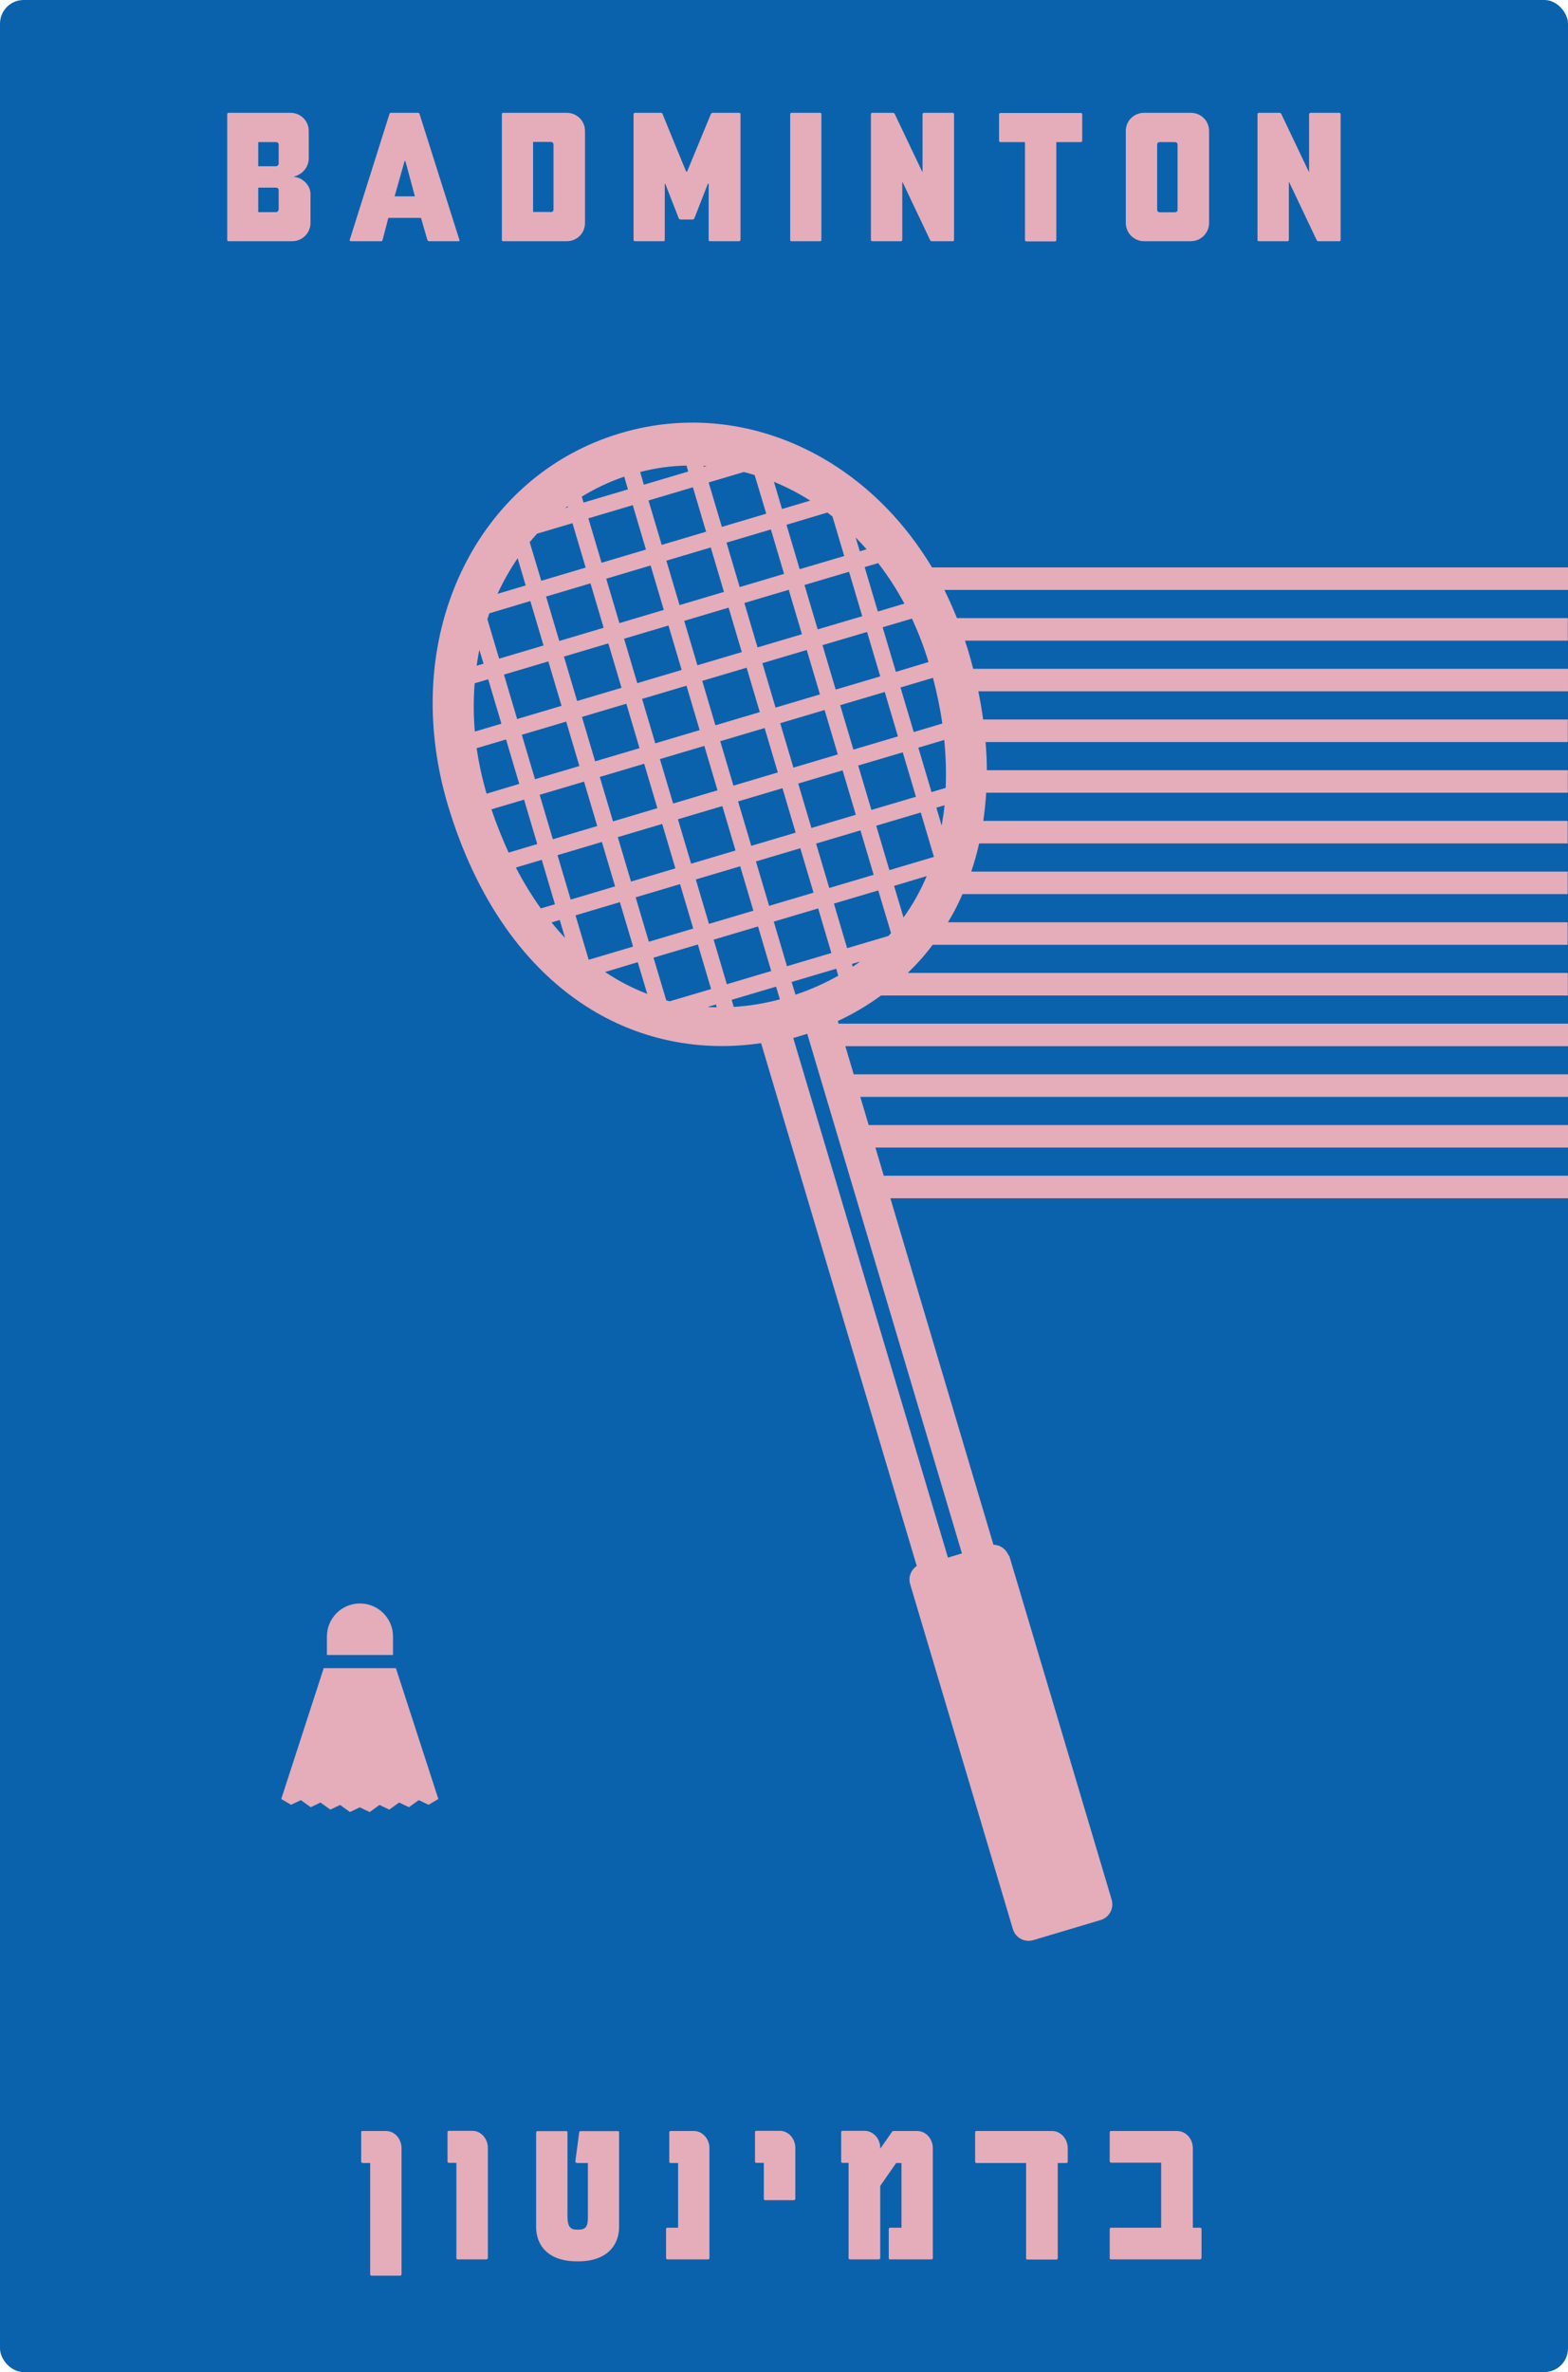
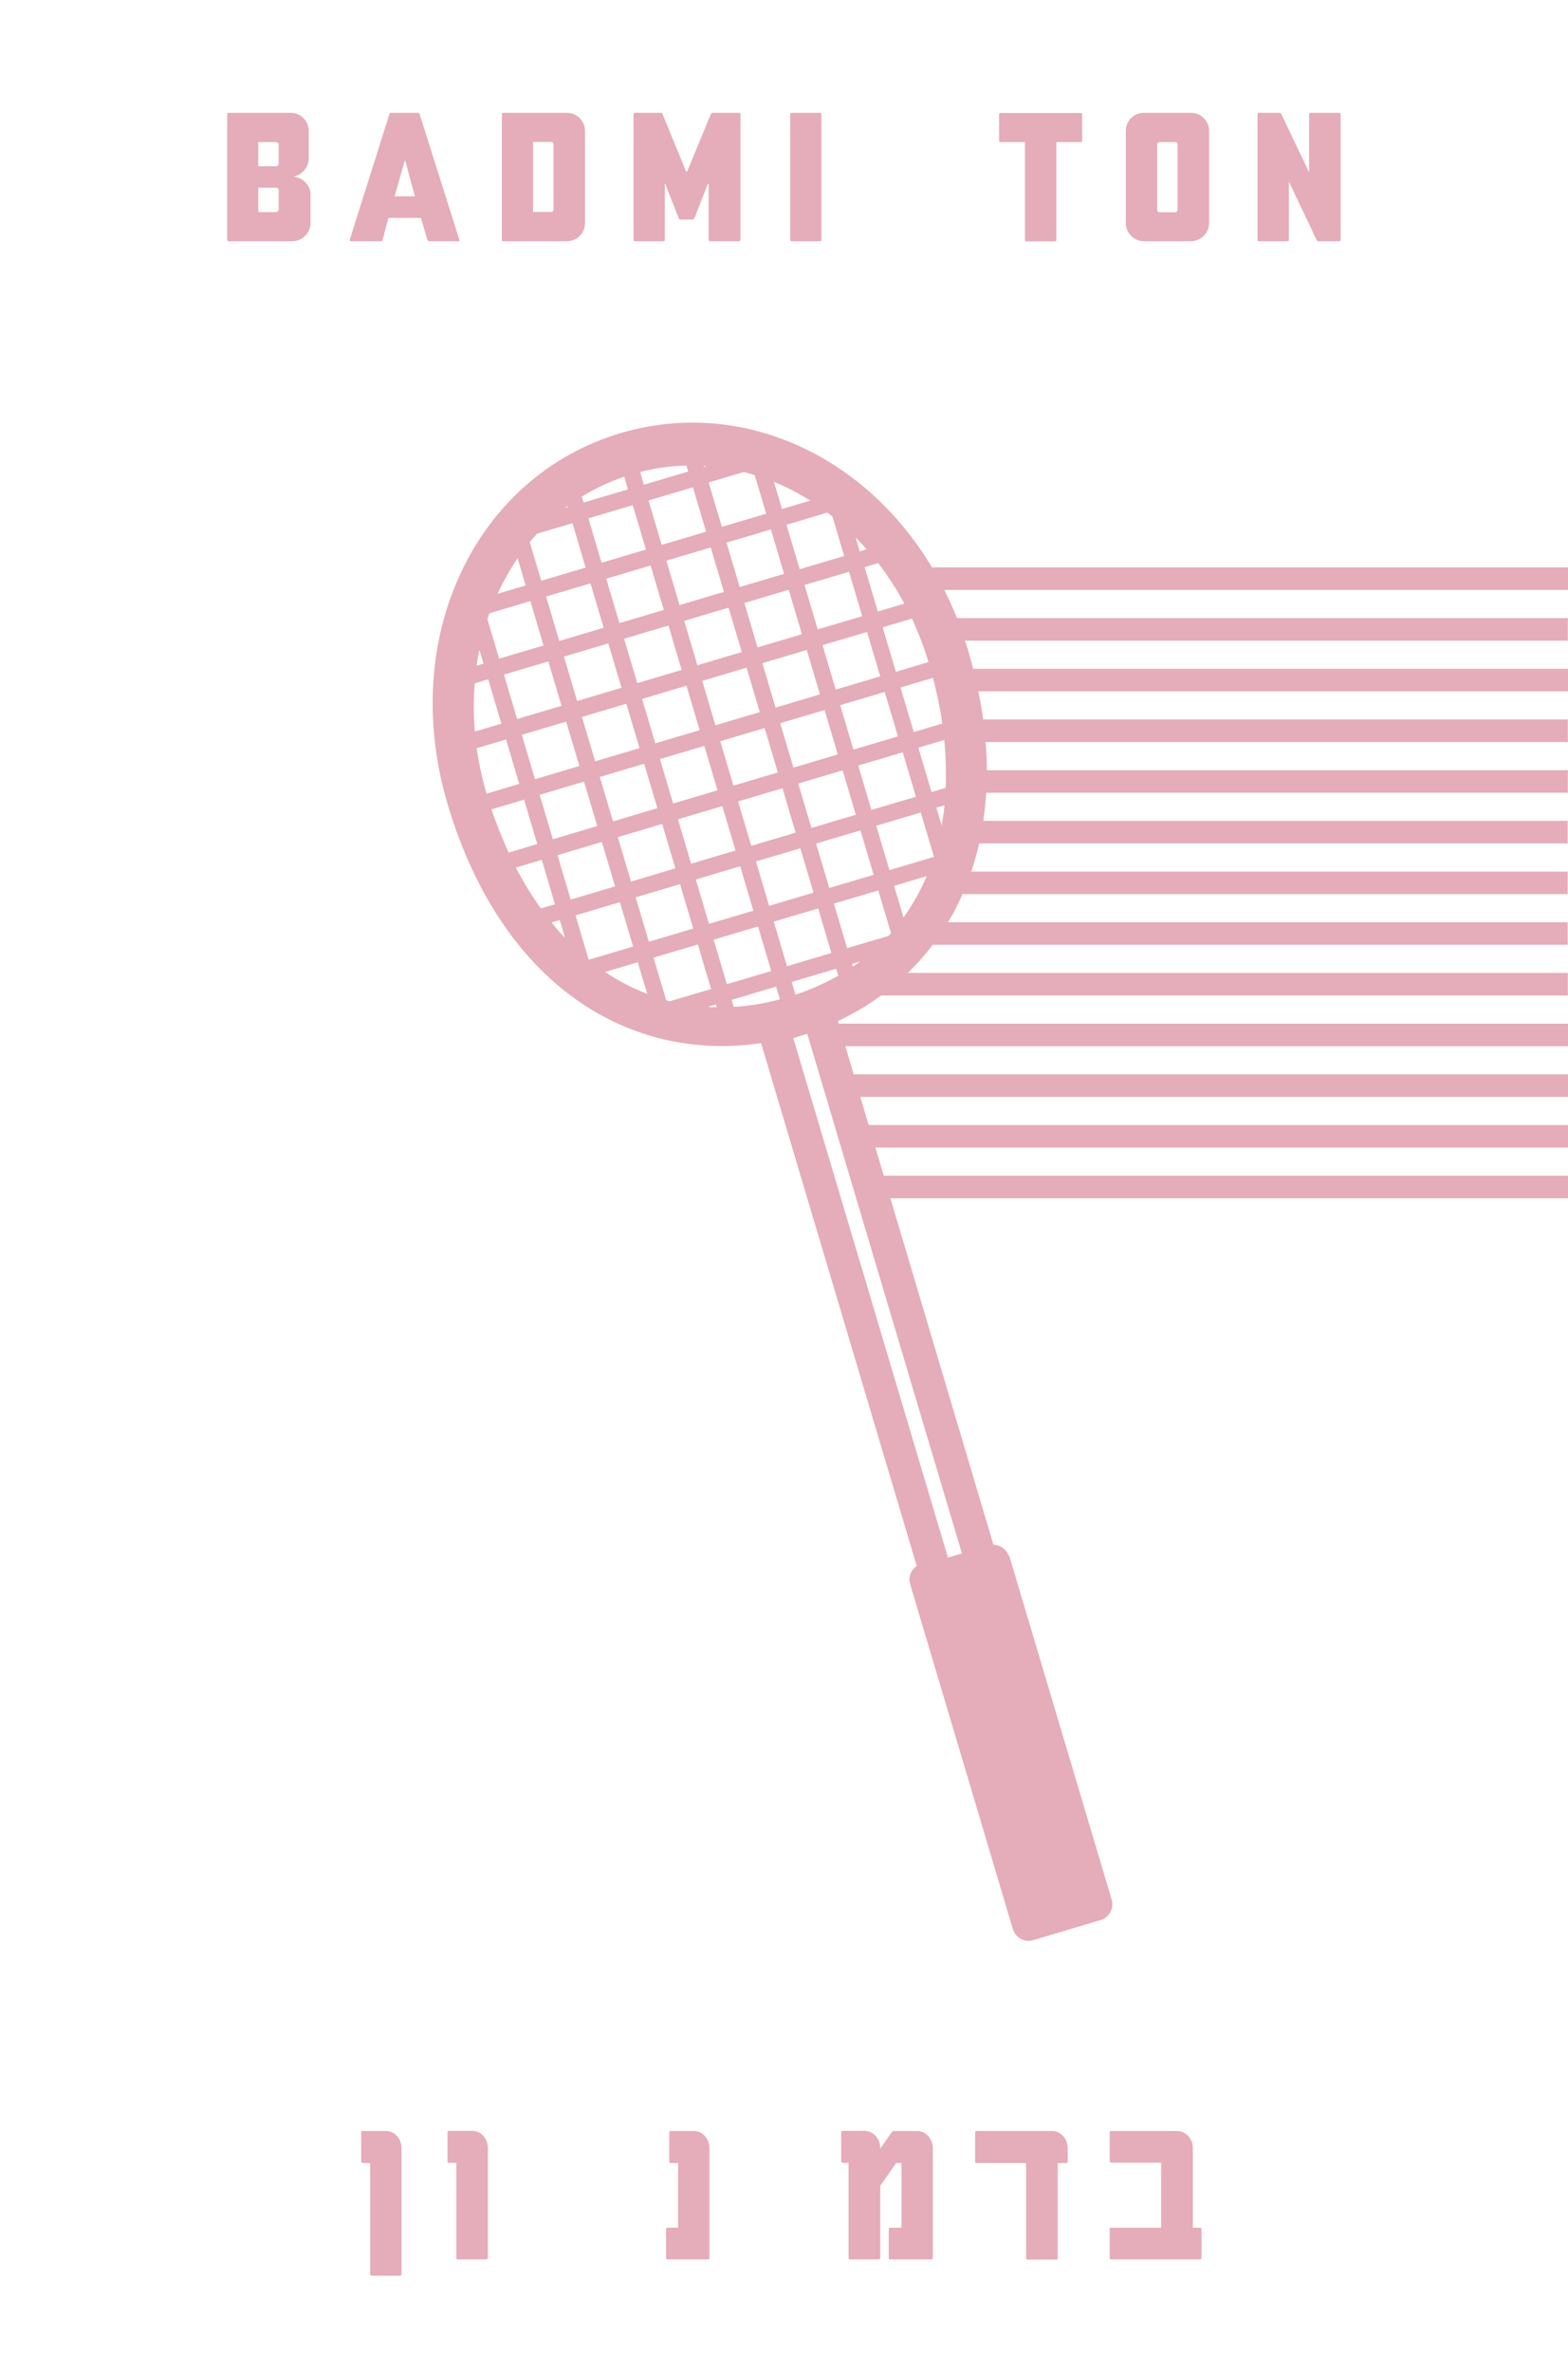
<svg xmlns="http://www.w3.org/2000/svg" id="Layer_1" viewBox="0 0 97.51 147.4">
  <defs>
    <style>
      .cls-1 {
        fill: #e5acba;
      }

      .cls-2 {
        fill: #0a62ac;
      }
    </style>
  </defs>
-   <rect class="cls-2" width="97.51" height="147.4" rx="1.47" ry="1.47" />
  <g>
    <g>
      <g>
        <path class="cls-1" d="M19.31,13.85c0,.63-.51,1.14-1.14,1.14h-3.97s-.07-.02-.07-.07v-7.84s.02-.07.07-.07h3.86c.63,0,1.14.49,1.14,1.13v1.7c0,.56-.41,1.01-.92,1.13v.02c.51.03,1.03.51,1.03,1.07v1.79ZM17.33,8.99c0-.09-.07-.16-.16-.16h-1.11v1.5h1.11c.09,0,.16-.09.16-.16v-1.19ZM17.33,11.82c0-.09-.07-.16-.16-.16h-1.11v1.52h1.11c.09,0,.16-.09.16-.16v-1.2Z" />
        <path class="cls-1" d="M28.59,14.91s-.02.08-.06.08h-1.86s-.08-.03-.09-.07l-.4-1.38h-2.03l-.36,1.38s-.02.07-.07.07h-1.92s-.07-.03-.05-.09l2.47-7.82s.02-.07.07-.07h1.73s.06.02.07.07l2.48,7.83ZM25.8,12.2l-.59-2.19h-.05l-.62,2.19h1.25Z" />
        <path class="cls-1" d="M31.27,14.99s-.06-.02-.06-.07v-7.84s.01-.07.06-.07h3.97c.63,0,1.14.49,1.14,1.13v5.72c0,.64-.51,1.13-1.14,1.13h-3.97ZM34.26,13.18c.09,0,.16-.07.16-.16v-4.04c0-.09-.07-.16-.16-.16h-1.11v4.35h1.11Z" />
        <path class="cls-1" d="M44.21,7.08s.06-.07.08-.07h1.69s.07.02.07.07v7.84s-.05.07-.07.07h-1.84s-.07-.02-.07-.07v-3.5h-.05l-.84,2.15s-.05.07-.09.07h-.79s-.08-.03-.09-.07l-.84-2.15h-.03v3.5s-.01.07-.06.07h-1.81s-.07-.02-.07-.07v-7.84s.02-.07.07-.07h1.64c.06,0,.08.03.1.09.48,1.19.97,2.37,1.46,3.56h.06l1.48-3.58Z" />
        <path class="cls-1" d="M51.08,14.92s-.01.07-.06.07h-1.81s-.07-.02-.07-.07v-7.84s.02-.07.07-.07h1.81s.06.02.06.07v7.84Z" />
-         <path class="cls-1" d="M59.34,14.92s-.05.07-.07.07h-1.35s-.07-.03-.08-.07l-1.71-3.6h-.02v3.6s-.02.07-.07.07h-1.81s-.07-.02-.07-.07v-7.84s.02-.07.07-.07h1.32s.08.03.09.07l1.71,3.59h.02v-3.59s.05-.07.06-.07h1.83s.07.02.07.07v7.84Z" />
        <path class="cls-1" d="M67.3,8.76s-.03.07-.07.07h-1.54v6.1s-.02.07-.07.07h-1.81s-.07-.02-.07-.07v-6.1h-1.54s-.07-.02-.07-.07v-1.67s.03-.07.07-.07h5.03s.07.02.07.07v1.67Z" />
        <path class="cls-1" d="M75.19,13.85c0,.63-.51,1.14-1.14,1.14h-2.9c-.63,0-1.14-.51-1.14-1.14v-5.71c0-.64.51-1.13,1.14-1.13h2.9c.63,0,1.14.49,1.14,1.13v5.71ZM72.12,8.83c-.09,0-.16.06-.16.16v4.04c0,.1.07.16.16.16h.95c.09,0,.16-.06.16-.16v-4.04c0-.1-.07-.16-.16-.16h-.95Z" />
        <path class="cls-1" d="M83.38,14.92s-.05.07-.07.07h-1.35s-.07-.03-.08-.07l-1.71-3.6h-.02v3.6s-.02.07-.07.07h-1.81s-.07-.02-.07-.07v-7.84s.02-.07.07-.07h1.32s.08.03.09.07l1.71,3.59h.02v-3.59s.05-.07.06-.07h1.83s.07.02.07.07v7.84Z" />
      </g>
      <g>
        <path class="cls-1" d="M24.97,141.34s-.03.07-.07.07h-1.82s-.06-.03-.06-.07v-6.93h-.49s-.07-.05-.07-.07v-1.86s.02-.06.07-.06h1.47c.55,0,.97.49.97,1.07v7.84Z" />
        <path class="cls-1" d="M30.27,140.4h-1.82s-.07-.02-.07-.07v-5.93h-.48s-.07-.02-.07-.07v-1.85s.02-.07.07-.07h1.47c.55,0,.97.49.97,1.07v6.84s-.03.07-.07.07Z" />
-         <path class="cls-1" d="M35.85,134.4s-.08-.03-.07-.1l.24-1.8s.02-.07.07-.07h2.34c.06,0,.07.03.07.07v5.88c0,1.16-.78,2.14-2.54,2.14h-.08c-1.78,0-2.54-.98-2.54-2.14v-5.88s.02-.07.08-.07h1.8c.06,0,.07.03.07.07v5.2c0,.54.1.85.57.85h.13c.55,0,.57-.36.57-.85v-3.29h-.7Z" />
        <path class="cls-1" d="M44.12,140.33s-.02.07-.07.07h-2.56s-.07-.02-.07-.07v-1.83s.02-.07.07-.07h.68v-4.02h-.48s-.07-.02-.07-.07v-1.85s.02-.07.07-.07h1.47c.52,0,.96.49.96,1.07v6.84Z" />
-         <path class="cls-1" d="M49.39,136.72h-1.82s-.07-.02-.07-.06v-2.26h-.48s-.07-.02-.07-.07v-1.85s.02-.07.07-.07h1.47c.55,0,.97.49.97,1.07v3.17s-.03.06-.07.06Z" />
        <path class="cls-1" d="M55.57,132.42h1.47c.54,0,.97.49.97,1.07v6.84s-.02.07-.07.07h-2.6s-.07-.02-.07-.07v-1.83s.03-.07.07-.07h.72v-4.02h-.33l-.99,1.42v4.5s-.05.07-.07.07h-1.83s-.07-.02-.07-.07v-5.93h-.39s-.07-.02-.07-.07v-1.85s.02-.07.07-.07h1.38c.56,0,.98.51.98,1.05v.06c.57-.81.74-1.06.74-1.06.02-.03.05-.04.09-.04Z" />
        <path class="cls-1" d="M66.4,134.34s-.02.07-.07.07h-.55v5.93s-.03.07-.07.07h-1.83s-.07-.02-.07-.07v-5.93h-3.1s-.07-.02-.07-.07v-1.85s.02-.07.07-.07h4.71c.55,0,.98.49.98,1.07v.84Z" />
        <path class="cls-1" d="M74.71,140.33s-.02.07-.07.07h-5.56s-.07-.02-.07-.07v-1.83s.02-.07.07-.07h3.13v-4.04h-3.13s-.07-.05-.07-.07v-1.83s.02-.07.06-.07h4.13c.55,0,.98.49.98,1.07v4.94h.47s.07.02.07.07v1.83Z" />
      </g>
    </g>
    <g>
-       <path class="cls-1" d="M22.38,99.64c-1.13,0-2.05.92-2.05,2.05v1.15h4.11v-1.15c0-1.13-.92-2.05-2.05-2.05ZM22.38,112.31l.61.29.61-.44.61.29.61-.44.61.29.61-.44.61.29.61-.36-2.64-8.13h-4.49l-2.64,8.13.61.36.61-.29.61.44.61-.29.61.44.61-.29.61.44.61-.29Z" />
      <path class="cls-1" d="M62.74,96.72c-.13-.44-.53-.72-.96-.73l-6.41-21.53h42.14v-1.4h-42.55l-.52-1.75h43.07v-1.4h-43.49l-.52-1.75h44.01v-1.4h-44.42l-.52-1.75h44.94v-1.4h-45.36l-.05-.16c.96-.45,1.86-.98,2.69-1.59h42.71v-1.4h-41.05c.56-.54,1.08-1.12,1.55-1.75h39.49v-1.4h-38.54c.26-.43.5-.86.71-1.32.07-.14.13-.28.19-.43h37.64v-1.4h-37.09c.19-.57.36-1.15.49-1.75h36.6v-1.4h-36.34c.08-.57.14-1.15.18-1.75h36.17v-1.4h-36.13c0-.57-.03-1.16-.08-1.75h36.21v-1.4h-36.36c-.08-.58-.18-1.16-.3-1.75h36.67v-1.4h-36.99c-.1-.39-.21-.79-.33-1.19-.06-.19-.12-.37-.18-.56h37.49v-1.4h-37.99c-.24-.6-.5-1.18-.78-1.75h38.78v-1.4h-39.55c-1.63-2.72-3.81-4.97-6.39-6.55-4.02-2.45-8.63-3.09-12.99-1.79-4.36,1.3-7.87,4.35-9.89,8.61-2.04,4.3-2.34,9.43-.85,14.46,1.74,5.84,4.84,10.26,8.96,12.76,3.16,1.92,6.83,2.62,10.53,2.07l9.68,32.49c-.36.24-.54.7-.41,1.13l6.39,21.44c.16.54.73.84,1.27.68l4.19-1.25c.54-.16.84-.73.68-1.27l-6.39-21.44ZM57.93,49.22l-.82-2.76,1.61-.48c.1,1.03.13,2.02.09,2.98l-.88.26ZM58.74,50.04c-.04.43-.11.85-.18,1.26l-.33-1.11.51-.15ZM58.07,53.25l-2.76.82-.82-2.76,2.77-.82.82,2.76h0ZM54.19,50.33l-.82-2.76,2.77-.82.82,2.76-2.77.82ZM56.82,45.48l-.82-2.76,2.02-.6c.25.97.45,1.91.58,2.84l-1.78.53ZM55.71,41.74l-.82-2.76,1.82-.54c.4.86.75,1.76,1.03,2.7l-2.03.61ZM55.02,43l.82,2.76-2.77.82-.82-2.76,2.77-.82ZM51.97,42.85l-.82-2.76,2.77-.82.82,2.76-2.77.82ZM51.28,44.12l.82,2.76-2.76.82-.82-2.76,2.76-.82ZM48.23,43.97l-.82-2.76,2.76-.82.82,2.76-2.76.82ZM48.37,48l-2.76.82-.82-2.76,2.76-.82.82,2.76ZM47.11,40.23l-.82-2.76,2.76-.82.82,2.76-2.76.82ZM46.43,41.49l.82,2.76-2.76.82-.82-2.76,2.76-.82ZM43.37,41.34l-.82-2.76,2.76-.82.82,2.76-2.76.82ZM43.51,45.37l-2.76.82-.82-2.76,2.76-.82.82,2.76ZM42.26,37.6l-.82-2.76,2.76-.82.82,2.76-2.76.82ZM41.57,38.87l.82,2.76-2.76.82-.82-2.76,2.76-.82ZM38.52,38.72l-.82-2.76,2.76-.82.82,2.76-2.76.82ZM37.83,39.98l.82,2.76-2.76.82-.82-2.76,2.76-.82ZM34.78,39.83l-.82-2.76,2.76-.82.82,2.76-2.76.82ZM34.1,41.1l.82,2.76-2.76.82-.82-2.76,2.76-.82ZM35.21,44.84l.82,2.76-2.76.82-.82-2.76,2.76-.82ZM36.32,48.57l.82,2.76-2.76.82-.82-2.76,2.76-.82ZM37.01,47.31l-.82-2.76,2.76-.82.82,2.76-2.76.82ZM40.06,47.46l.82,2.76-2.76.82-.82-2.76,2.76-.82ZM41.18,51.2l.82,2.76-2.76.82-.82-2.76,2.76-.82ZM41.86,49.93l-.82-2.76,2.76-.82.82,2.76-2.76.82ZM44.92,50.09l.82,2.76-2.76.82-.82-2.76,2.76-.82ZM46.03,53.83l.82,2.76-2.76.82-.82-2.76,2.76-.82ZM46.72,52.56l-.82-2.76,2.76-.82.82,2.76-2.76.82ZM49.77,52.71l.82,2.76-2.76.82-.82-2.76,2.76-.82ZM50.46,51.45l-.82-2.76,2.76-.82.82,2.76-2.76.82ZM53.51,51.6l.82,2.76-2.76.82-.82-2.76,2.76-.82ZM54.62,55.34l.79,2.64c-.05.06-.11.12-.16.18l-2.57.76-.82-2.77,2.76-.82ZM53.03,60.07l-.05-.17.51-.15c-.15.11-.3.22-.46.32ZM56.19,57.02l-.59-1.97,2.03-.61c-.39.92-.87,1.78-1.45,2.58ZM56.24,37.51l-1.65.49-.82-2.76.84-.25c.6.78,1.15,1.62,1.63,2.52ZM53.9,34.13l-.43.13-.26-.86c.23.23.46.48.68.73ZM53.62,38.29l-2.77.82-.82-2.76,2.77-.82.82,2.76ZM51.77,32.1l.73,2.45-2.77.82-.82-2.76,2.54-.76c.11.08.22.17.32.25ZM50.38,31.11l-1.75.52-.5-1.69c.78.32,1.53.71,2.26,1.17ZM48.76,35.66l-2.76.82-.82-2.76,2.76-.82.82,2.77ZM46.25,29.33c.23.06.45.12.68.19l.72,2.4-2.76.82-.82-2.76,2.19-.65ZM43.94,28.96l-.17.05-.02-.06c.06,0,.13,0,.19.01ZM43.91,33.04l-2.76.82-.82-2.76,2.76-.82.82,2.76ZM42.69,28.93l.11.37-2.76.82-.23-.79c.96-.25,1.93-.38,2.89-.4ZM40.17,34.15l-2.76.82-.82-2.76,2.76-.82.82,2.76ZM38.82,29.62l.23.79-2.76.82-.11-.37c.82-.5,1.7-.92,2.64-1.24ZM35.3,31.46l.02.06-.17.05c.05-.04.1-.08.15-.11ZM33.41,33.16l2.19-.65.82,2.76-2.76.82-.72-2.4c.15-.18.31-.36.46-.53ZM32.19,34.69l.5,1.69-1.75.52c.36-.78.78-1.52,1.25-2.21ZM30.44,38.11l2.54-.76.82,2.76-2.76.82-.73-2.45c.04-.13.09-.26.13-.39ZM29.81,40.38l.26.86-.43.13c.05-.33.1-.66.17-.98ZM29.52,42.46l.84-.25.82,2.76-1.65.49c-.09-1.02-.09-2.03-.01-3.01ZM29.65,46.49l1.82-.54.82,2.76-2.03.61c-.28-.95-.48-1.89-.62-2.83ZM30.57,50.29l2.02-.6.82,2.76-1.78.53c-.39-.85-.75-1.75-1.07-2.69ZM33.64,56.46c-.56-.78-1.08-1.63-1.56-2.55l1.61-.48.82,2.76-.88.26ZM34.3,57.32l.51-.15.33,1.11c-.29-.3-.57-.62-.84-.96ZM34.67,53.14l2.76-.82.82,2.76-2.76.82-.82-2.76ZM36.61,59.64s0,0,0,0l-.82-2.76,2.76-.82.82,2.76-2.76.82ZM37.63,60.4l2.03-.61.59,1.97c-.91-.35-1.79-.8-2.62-1.36ZM39.53,55.76l2.76-.82.82,2.76-2.76.82-.82-2.76ZM41.43,62.15l-.79-2.64,2.76-.82.82,2.77-2.57.76c-.08-.02-.16-.04-.23-.06ZM44.01,62.57l.51-.15.05.17c-.19,0-.37,0-.56-.02ZM44.38,58.39l2.76-.82.82,2.77-2.76.82-.82-2.77ZM45.63,62.57l-.13-.44,2.76-.82.24.79c-.97.26-1.93.41-2.87.47ZM48.12,57.27l2.76-.82.82,2.77-2.76.82-.82-2.77ZM52,60.19l.13.44c-.82.46-1.7.86-2.66,1.18l-.24-.79,2.76-.82ZM58.95,96.79l-9.62-32.29c.13-.03.25-.07.38-.11.17-.05.33-.1.49-.15l9.62,32.29-.87.26Z" />
    </g>
  </g>
</svg>